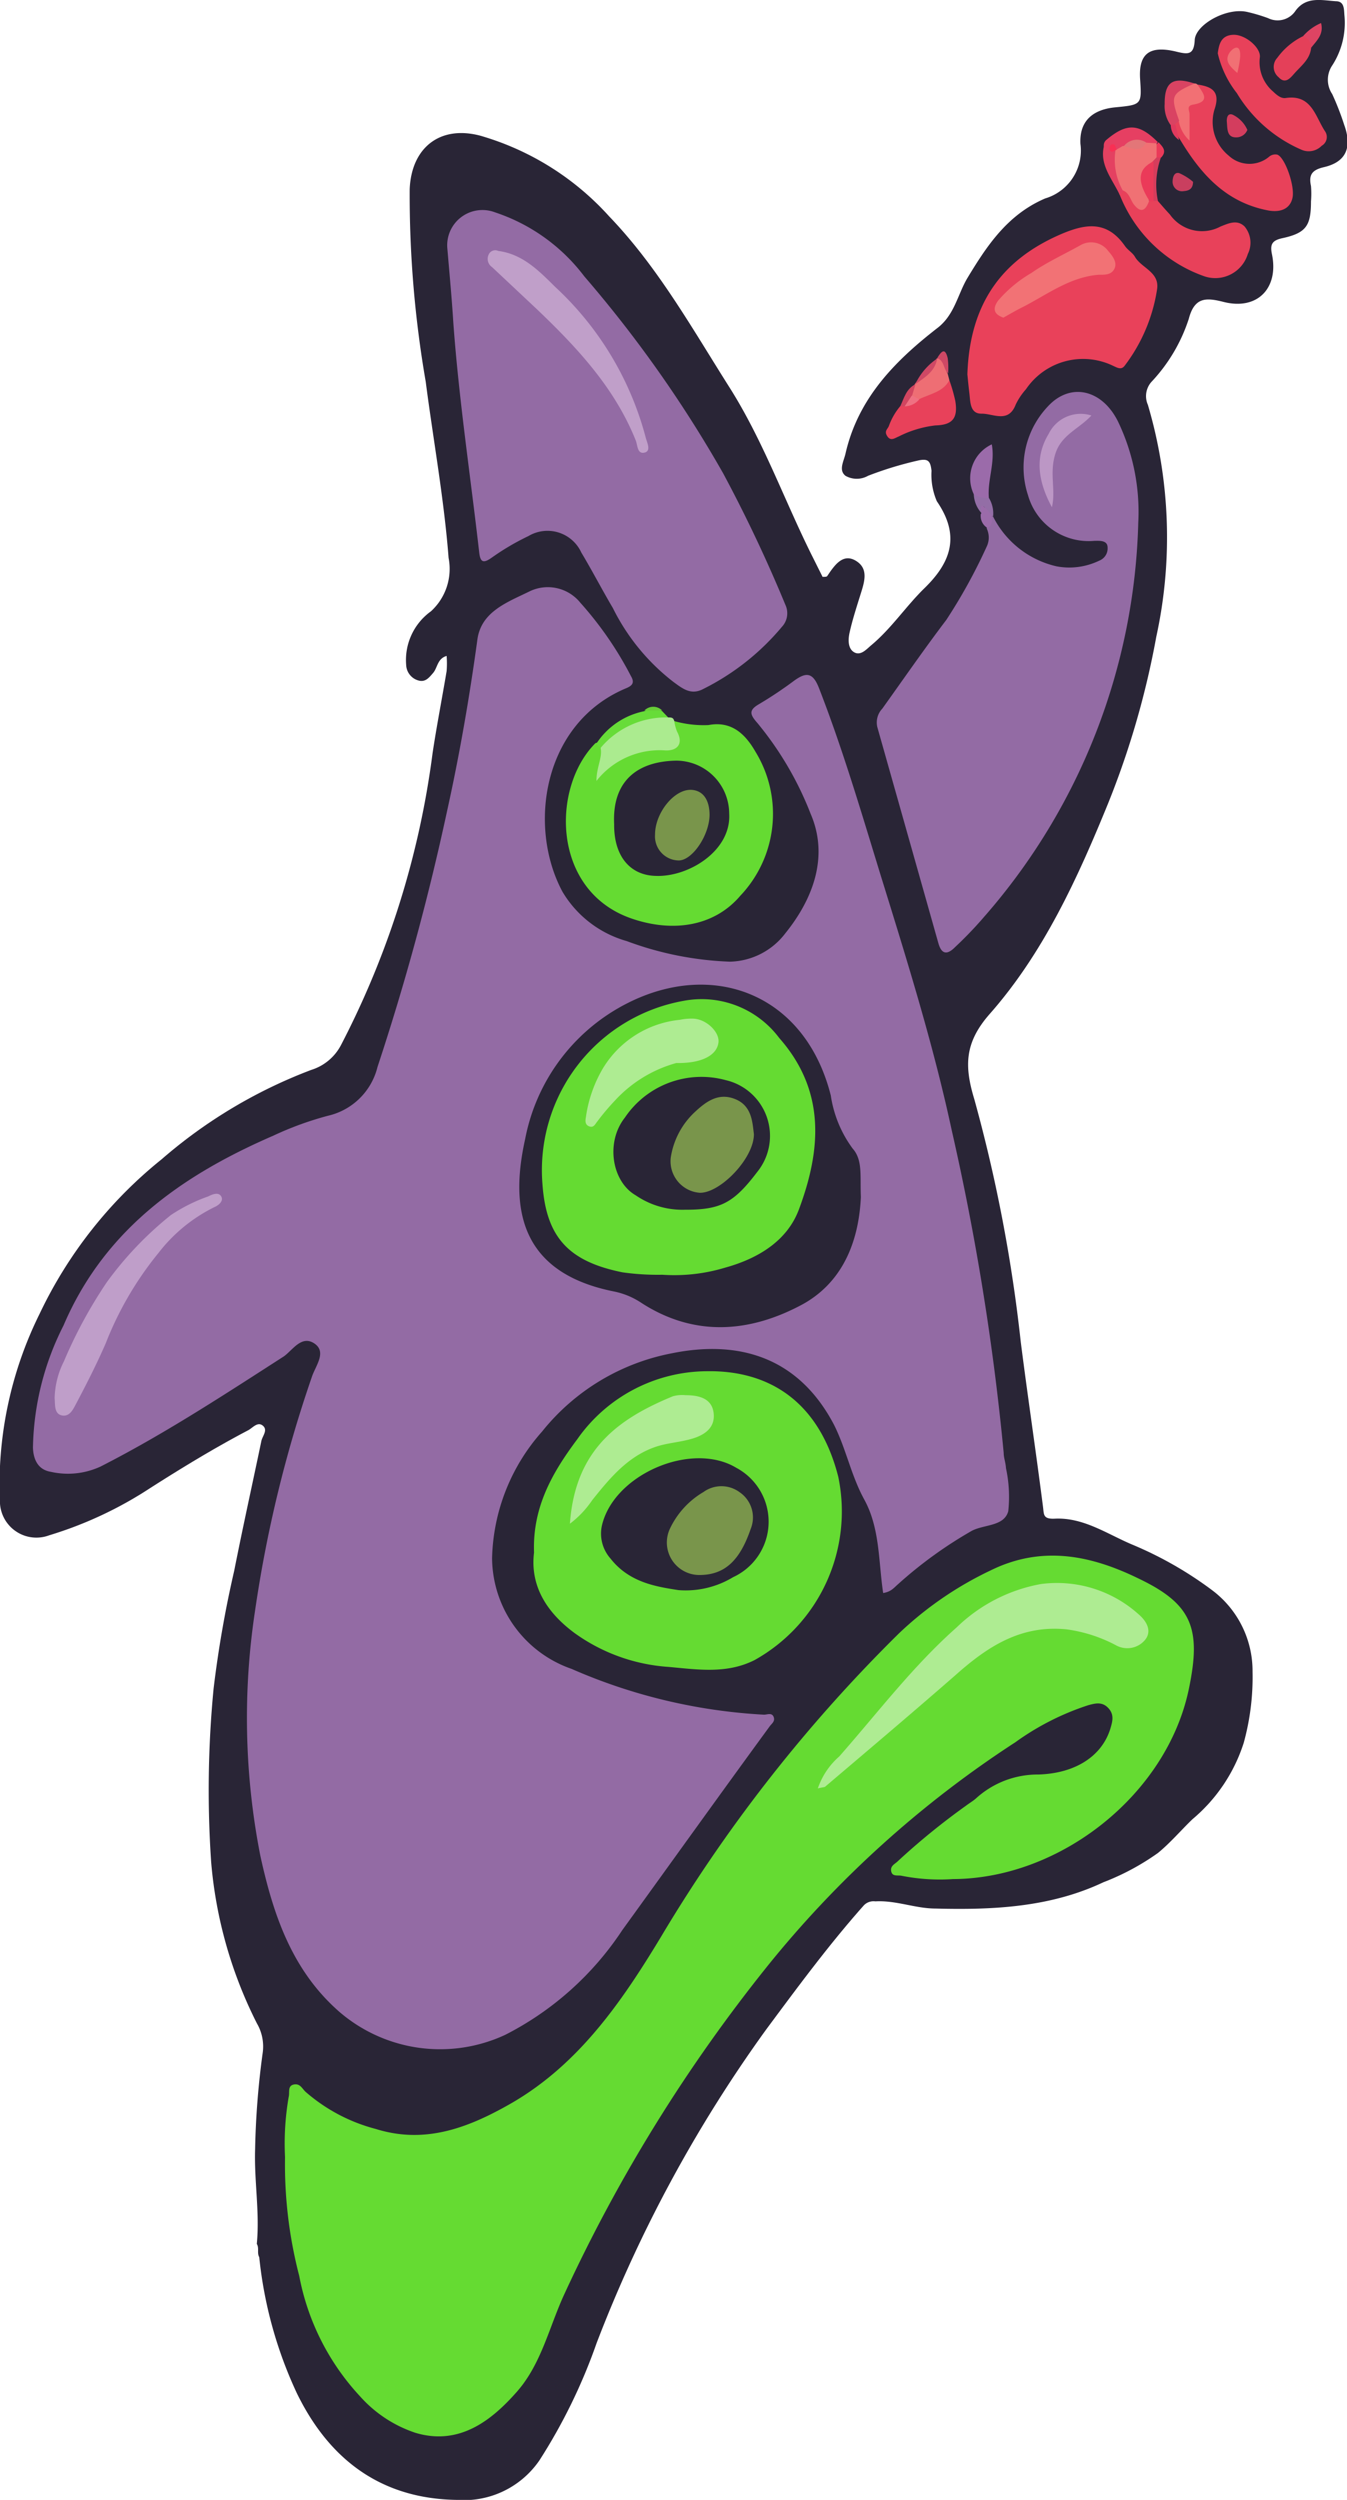
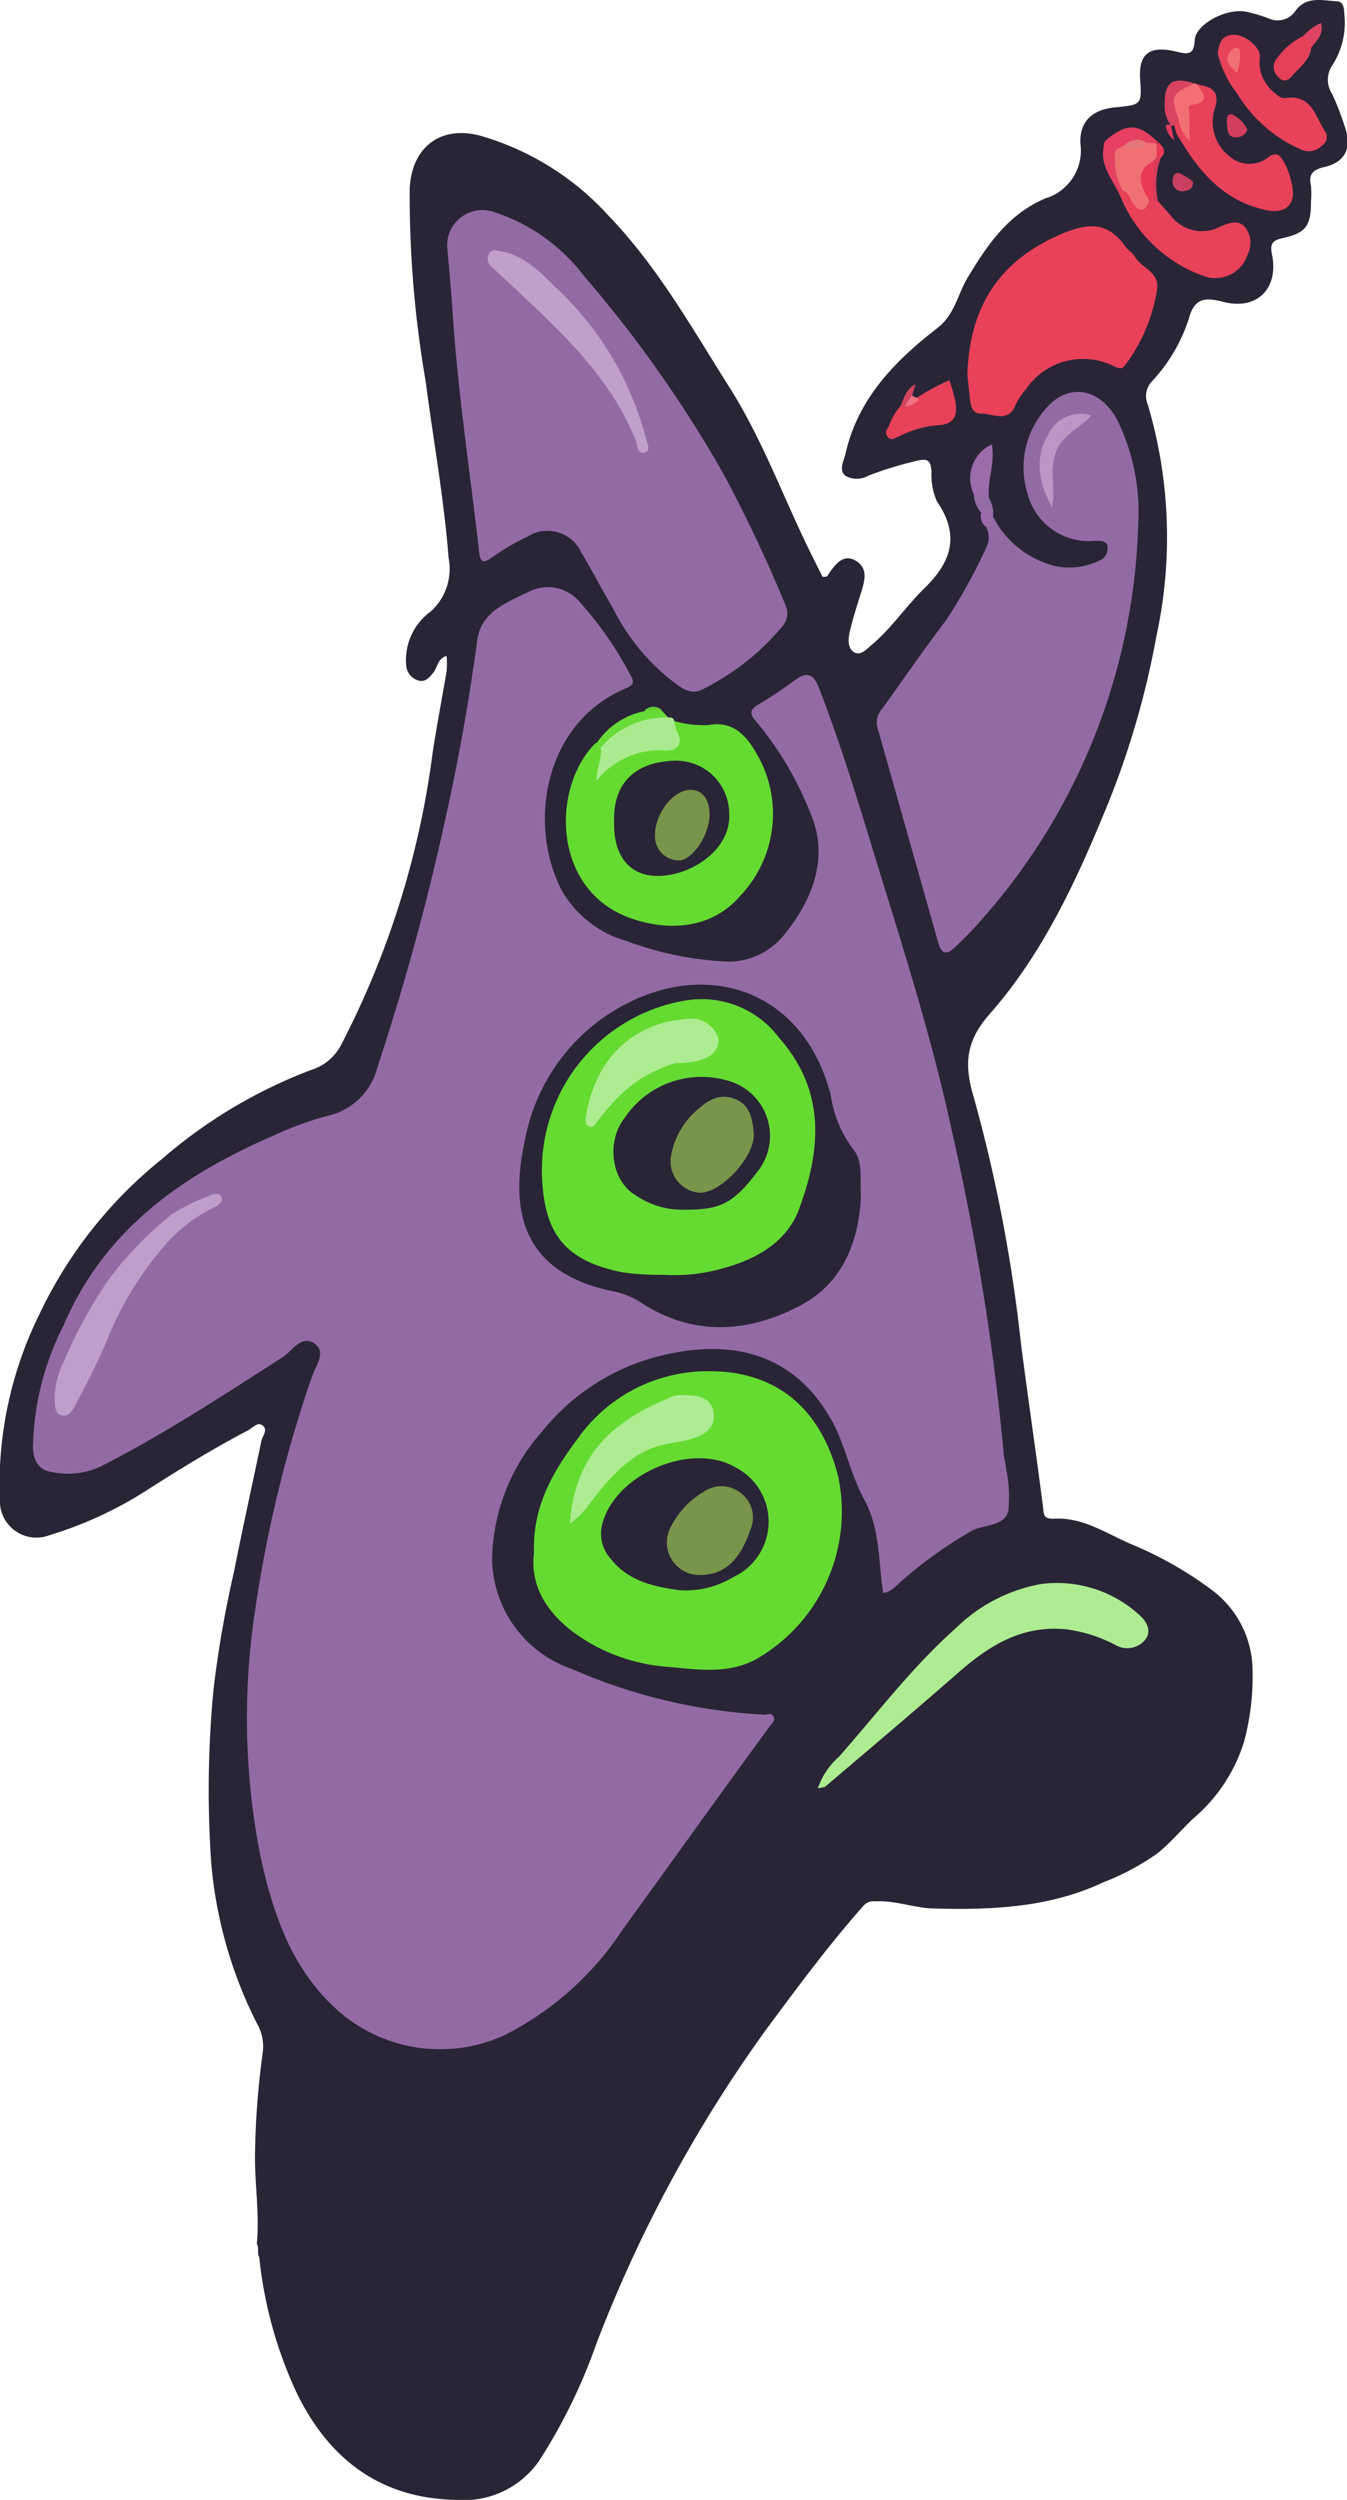
<svg xmlns="http://www.w3.org/2000/svg" viewBox="0 0 88.28 163.77">
  <defs>
    <style>.cls-1{fill:#292536}.cls-2{fill:#936ba4}.cls-3{fill:#65db32}.cls-5{fill:#e8415a}.cls-9{fill:#9b6baa}.cls-22{fill:#eb3a59}.cls-26{fill:#aeec92}.cls-35{fill:#79954b}</style>
  </defs>
  <g id="Layer_2" data-name="Layer 2">
    <g id="Layer_1-2" data-name="Layer 1">
      <g id="_9Stzsu.tif" data-name="9Stzsu.tif">
        <path class="cls-1" d="M16.83 147c.2-2.07-.18-4.14-.11-6.22a53.3 53.3 0 0 1 .5-6.32 3 3 0 0 0-.38-1.9 28.65 28.65 0 0 1-3-10.56 69.1 69.1 0 0 1 .16-11.39 72.73 72.73 0 0 1 1.35-7.71c.56-2.84 1.19-5.67 1.78-8.5.07-.33.44-.71.1-1s-.66.13-.95.29c-2.21 1.16-4.33 2.45-6.43 3.79a25.57 25.57 0 0 1-6.63 3.1A2.39 2.39 0 0 1 0 98.51a25.24 25.24 0 0 1 2.6-12.45 28.85 28.85 0 0 1 8-10.12 32.42 32.42 0 0 1 9.8-5.85 3.3 3.3 0 0 0 1.95-1.63 57.37 57.37 0 0 0 6-19.12c.27-1.79.62-3.58.92-5.37a6.1 6.1 0 0 0 0-1c-.61.18-.59.77-.88 1.11s-.53.64-1 .49a1.1 1.1 0 0 1-.77-1 3.93 3.93 0 0 1 1.62-3.52 3.76 3.76 0 0 0 1.16-3.5c-.3-3.88-1-7.7-1.5-11.55a71.75 71.75 0 0 1-1.05-12.6c.11-2.74 2-4.21 4.63-3.51a18.15 18.15 0 0 1 8.44 5.28c3.18 3.31 5.41 7.29 7.84 11.13 2.25 3.53 3.63 7.45 5.48 11.15l.67 1.34c.17 0 .28 0 .31-.06.45-.66 1-1.51 1.86-1s.58 1.37.33 2.17-.53 1.66-.72 2.5c-.11.46-.14 1.08.29 1.33s.81-.2 1.12-.46c1.32-1.1 2.28-2.56 3.49-3.74 1.83-1.78 2.3-3.52.81-5.69a4.37 4.37 0 0 1-.35-2c-.07-.6-.19-.83-.88-.67a23 23 0 0 0-3.28 1 1.5 1.5 0 0 1-1.48 0c-.46-.37-.12-.93 0-1.44.82-3.64 3.26-6.1 6.05-8.26 1.09-.85 1.3-2.15 1.92-3.22 1.27-2.1 2.62-4.18 5.12-5.25a3.27 3.27 0 0 0 2.31-3.57c-.08-1.5.8-2.26 2.3-2.4 1.72-.17 1.72-.17 1.61-1.86s.66-2.2 2.36-1.79c.78.19 1.17.24 1.22-.76S80.36.48 81.73.78a10.94 10.94 0 0 1 1.38.41 1.41 1.41 0 0 0 1.8-.49c.7-.95 1.71-.68 2.64-.62.55 0 .53.5.56.91a5.13 5.13 0 0 1-.8 3.3 1.68 1.68 0 0 0 0 1.87 17.84 17.84 0 0 1 .78 2c.54 1.48.15 2.45-1.32 2.79-.82.19-1 .53-.85 1.24a6 6 0 0 1 0 1c0 1.59-.31 2.07-1.86 2.41-.7.15-.83.41-.7 1.05.46 2.19-.92 3.7-3.17 3.13-1.11-.28-1.9-.35-2.28 1.11A10.93 10.93 0 0 1 75.48 25a1.4 1.4 0 0 0-.25 1.52 30.58 30.58 0 0 1 .55 15.2 56 56 0 0 1-3.16 10.92c-2 4.9-4.23 9.79-7.76 13.79-1.66 1.89-1.66 3.43-1 5.6a100.37 100.37 0 0 1 3.04 15.89c.46 3.61 1 7.21 1.46 10.82.06.48 0 .78.75.75 1.89-.1 3.44 1 5.1 1.7a24.42 24.42 0 0 1 5.25 3 6.61 6.61 0 0 1 2.63 5.33 16.15 16.15 0 0 1-.58 4.66 10.82 10.82 0 0 1-3.36 5c-.75.72-1.43 1.53-2.26 2.21a16.11 16.11 0 0 1-3.58 1.92c-3.47 1.64-7.22 1.82-11 1.72-1.32 0-2.6-.55-3.94-.47a.88.88 0 0 0-.79.3c-2.28 2.57-4.32 5.34-6.37 8.1A90 90 0 0 0 39.1 153.5a36.52 36.52 0 0 1-3.74 7.67 6 6 0 0 1-5.42 2.6c-5-.07-8.39-2.68-10.49-7a27.68 27.68 0 0 1-2.46-8.9c-.16-.28.01-.59-.16-.87z" />
        <path class="cls-2" d="M57.88 104.36c-.31-2.1-.21-4.24-1.23-6.11-.87-1.58-1.2-3.35-2-4.93-2.35-4.46-6.28-5.54-10.59-4.67a14.35 14.35 0 0 0-8.54 5.14 12.92 12.92 0 0 0-3.27 8.3 7.74 7.74 0 0 0 5.21 7.24 36.23 36.23 0 0 0 12.61 3c.22 0 .51-.15.63.14s-.12.44-.26.63c-3.24 4.43-6.44 8.9-9.66 13.35a20.14 20.14 0 0 1-7.66 6.85 10.12 10.12 0 0 1-10.84-1.47c-3.15-2.73-4.38-6.42-5.22-10.27a46.76 46.76 0 0 1-.35-16 83.63 83.63 0 0 1 3.73-15.36c.23-.71 1-1.63.16-2.19s-1.42.44-2 .85c-3.92 2.52-7.82 5.08-12 7.21a5.09 5.09 0 0 1-3.27.35c-.8-.13-1.14-.75-1.17-1.58a18.3 18.3 0 0 1 2-8C6.84 80.57 11.91 77 17.91 74.4a21.25 21.25 0 0 1 3.6-1.31 4.34 4.34 0 0 0 3.23-3.19 161.3 161.3 0 0 0 4.55-16.72c.83-3.74 1.48-7.5 2-11.3.26-1.84 2-2.44 3.46-3.16a2.74 2.74 0 0 1 3.28.76 23.14 23.14 0 0 1 3.32 4.81c.26.44.09.63-.32.8-5.47 2.29-6.46 9.08-4.16 13.34a7.16 7.16 0 0 0 4.2 3.22A21.54 21.54 0 0 0 47.84 63a4.69 4.69 0 0 0 3.63-1.86c1.85-2.29 2.85-5.06 1.66-7.82a21.59 21.59 0 0 0-3.48-5.94c-.48-.55-.63-.84.11-1.26a26.07 26.07 0 0 0 2.29-1.53c.78-.56 1.22-.56 1.63.5 1.58 4.06 2.8 8.23 4.08 12.39 1.7 5.48 3.42 11 4.62 16.59a165.41 165.41 0 0 1 3.4 21.11c0 .32.13.63.15 1a8.93 8.93 0 0 1 .15 2.82c-.27 1-1.57.86-2.38 1.28a27.74 27.74 0 0 0-4.83 3.49c-.27.23-.46.51-.99.59z" />
-         <path class="cls-3" d="M18.68 141.31a17.92 17.92 0 0 1 .24-3.94c.08-.29-.09-.72.33-.81s.55.27.78.48a11.35 11.35 0 0 0 4.6 2.43c3.2 1 6-.06 8.68-1.57 4.53-2.54 7.39-6.68 10-11A99.16 99.16 0 0 1 58.92 107a23 23 0 0 1 6-4.12c3.37-1.66 6.59-1 9.76.56 3.47 1.67 4.06 3.28 3.23 7.23-1.44 6.88-8.4 12.4-15.45 12.43a12.9 12.9 0 0 1-3.34-.21c-.25-.07-.63.08-.71-.29s.24-.48.43-.67a45.59 45.59 0 0 1 4.46-3.63c.22-.17.47-.31.67-.49a6 6 0 0 1 4.08-1.56c2.41-.07 4.16-1.19 4.72-3 .14-.47.27-.92-.13-1.35s-.84-.32-1.32-.19a17.25 17.25 0 0 0-4.78 2.43 69.28 69.28 0 0 0-16.13 14.52A103.88 103.88 0 0 0 37 150.26c-1 2.15-1.51 4.59-3.12 6.42s-3.75 3.58-6.67 2.69a8.4 8.4 0 0 1-3.6-2.37 15.91 15.91 0 0 1-4-7.91 29 29 0 0 1-.93-7.78z" />
        <path class="cls-2" d="M29.32 16.3a2.31 2.31 0 0 1 3.12-2.39 12.09 12.09 0 0 1 5.85 4.19 81.14 81.14 0 0 1 9.1 12.9 94.65 94.65 0 0 1 4.09 8.64 1.3 1.3 0 0 1-.24 1.43 16 16 0 0 1-5.12 4.05c-.82.45-1.37 0-1.95-.42a13.9 13.9 0 0 1-4-4.86c-.71-1.2-1.35-2.44-2.07-3.64a2.44 2.44 0 0 0-3.47-1.08 16 16 0 0 0-2.37 1.39c-.52.37-.77.4-.85-.29-.57-5-1.33-10-1.7-15.08-.1-1.61-.25-3.2-.39-4.84zm35.75 17.51a6.2 6.2 0 0 0 4.17 3.29 4.5 4.5 0 0 0 2.8-.37.86.86 0 0 0 .55-.86c0-.49-.54-.44-.86-.44a4.13 4.13 0 0 1-4.36-3 5.81 5.81 0 0 1 1.32-5.82c1.46-1.57 3.53-1.11 4.58 1a13.66 13.66 0 0 1 1.33 6.63 40.77 40.77 0 0 1-10.1 25.82 25.37 25.37 0 0 1-1.92 2c-.47.47-.86.51-1.08-.27q-2-7.08-4-14.15a1.31 1.31 0 0 1 .32-1.21c1.39-1.94 2.75-3.91 4.2-5.82a35.74 35.74 0 0 0 2.65-4.81 1.37 1.37 0 0 0 0-1.17 1.51 1.51 0 0 1 .22-.71z" />
        <path class="cls-3" d="M35 101.71c-.11-3 1.23-5.28 2.83-7.42a10.43 10.43 0 0 1 8.48-4.46c4-.07 7.35 1.89 8.63 6.92a11.15 11.15 0 0 1-5.48 12c-1.84.93-3.75.62-5.65.45a11.89 11.89 0 0 1-6.13-2.2c-1.84-1.35-2.95-3.1-2.68-5.29zm9.19-54.47a7.09 7.09 0 0 0 2.24.26c1.53-.29 2.43.61 3.09 1.76a7.79 7.79 0 0 1-1 9.42c-1.7 2-4.39 2.43-7.11 1.5-5.27-1.8-5.28-8.6-2.39-11.49.21-.1.33 0 .44.17a1.75 1.75 0 0 1-.08 1.43 5.28 5.28 0 0 1 3.34-1.39c1 0 1.57-.23 1.26-1.36a.31.31 0 0 1 .21-.3z" />
        <path d="M63.4 24.53c.15-4.55 2.17-7.43 6-9.13 1.7-.75 3.13-1 4.33.72.18.26.49.43.65.7.43.75 1.64 1 1.45 2.15a11 11 0 0 1-2.13 5c-.22.28-.47.12-.74 0a4.52 4.52 0 0 0-5.72 1.53 4.26 4.26 0 0 0-.67 1c-.48 1.25-1.47.59-2.24.6s-.73-.78-.8-1.35-.11-1.04-.13-1.22z" fill="#e9415a" />
        <path class="cls-5" d="M78.48 5.54c1 .14 1.51.49 1.11 1.65a2.84 2.84 0 0 0 .93 3 2 2 0 0 0 2.64.09.63.63 0 0 1 .55-.15c.51.18 1.16 2.05 1 2.82s-.85 1-1.68.82c-2.74-.55-4.37-2.42-5.71-4.66a1.72 1.72 0 0 1-.35-1 .33.33 0 0 1 .34-.31 1.06 1.06 0 0 1 .36.39c.22-.49-.22-1.14.26-1.44a1.29 1.29 0 0 0 .55-1.21zm-2.59 7.63c.26.3.52.6.79.89a2.57 2.57 0 0 0 3.31.78c.53-.21 1.09-.48 1.58 0a1.66 1.66 0 0 1 .21 1.8 2.23 2.23 0 0 1-2.88 1.45 9.26 9.26 0 0 1-5.5-5.29c-.1-.19 0-.31.15-.4.5-.1.71.27.93.6a.49.49 0 0 0 .8.13.84.84 0 0 1 .31-.08.83.83 0 0 1 .3.12zm3.92-9.68c.08-.57.2-1.17 1-1.21s1.82.84 1.76 1.46A2.53 2.53 0 0 0 83.44 6c.24.23.52.47.83.42 1.7-.25 1.93 1.22 2.57 2.18a.66.66 0 0 1-.22.95 1.18 1.18 0 0 1-1.3.27 9.22 9.22 0 0 1-4.26-3.72 6.6 6.6 0 0 1-1.25-2.61z" />
        <path d="M44.19 47.24a3 3 0 0 0 .18.68c.48.89-.08 1.28-.78 1.24a5.27 5.27 0 0 0-4.5 2c0-.93.41-1.53.27-2.18A3.83 3.83 0 0 1 43.79 47c.21 0 .34 0 .4.24z" fill="#abeb8f" />
        <path class="cls-5" d="M62.22 24.91a11.05 11.05 0 0 1 .39 1.36c.18 1.12-.17 1.57-1.31 1.6a7.12 7.12 0 0 0-2.39.72c-.24.09-.52.34-.75 0s0-.46.09-.67a4.25 4.25 0 0 1 .75-1.31l.26-.18c.32-.16.67-.29 1-.48a13.33 13.33 0 0 1 1.96-1.04z" />
        <path d="M85.93 3.13c-.07.74-.63 1.16-1.07 1.65-.28.31-.61.77-1.06.28a.87.87 0 0 1-.09-1.27 4.55 4.55 0 0 1 1.69-1.42c.6-.01.71.26.53.76z" fill="#e44059" />
        <path d="M78.48 5.54c.33.52.91 1.11-.27 1.31-.48.08-.26.37-.25.62v1.74a2.29 2.29 0 0 1-.71-1.3 1.29 1.29 0 0 1-.48-1.64c.22-.73.84-.83 1.5-.8a.25.25 0 0 1 .21.07z" fill="#f27074" />
        <path class="cls-9" d="M63.82 32.38A2.45 2.45 0 0 1 65 29.11c.23 1.22-.3 2.36-.19 3.52-.44.37-.74.12-.99-.25z" />
-         <path d="M62.22 24.91c-.42.78-1.27.89-2 1.25-.26.13-.41 0-.56-.22s.2-.51.29-.77c.42-.61 1.09-1 1.44-1.69.8-.09.47.66.72 1z" fill="#ee6e74" />
        <path d="M43.79 47a5.59 5.59 0 0 0-4.43 2l-.29-.26a4.89 4.89 0 0 1 3.16-2.15 1.37 1.37 0 0 1 1.17 0z" fill="#67dc38" />
        <path d="M72.48 9.19c1.35-1.15 2.16-1.12 3.4.12l-.11.14a1 1 0 0 1-.63.12 1.4 1.4 0 0 0-1.3.15 1.53 1.53 0 0 1-.41.19.93.93 0 0 1-.29 0c-.2-.05-.4 0-.6 0a.47.47 0 0 1-.06-.72z" fill="#e63f62" />
        <path d="M78.28 5.47c-1.53.68-1.58.8-1 2.44l-.28.24c-.1.13-.2.14-.31 0a2.13 2.13 0 0 1-.36-1.34c-.01-1.42.51-1.81 1.95-1.34z" fill="#d94362" />
        <path d="M72.48 9.19c0 .24 0 .5.24.64a.52.52 0 0 1 .47 0 5.22 5.22 0 0 1 .47 2.64l-.27.31c-.53-1.14-1.52-2.16-.91-3.59z" fill="#e44161" />
        <path d="M81.75 8.51A.78.78 0 0 1 81 9c-.63 0-.55-.63-.6-1.07 0-.24.07-.53.38-.42a2 2 0 0 1 .97 1z" fill="#d33d5e" />
        <path d="M78.19 11.91c0 .48-.3.59-.6.61a.62.62 0 0 1-.74-.6c0-.29.09-.66.43-.58a3.68 3.68 0 0 1 .91.57z" fill="#c93f5f" />
        <path d="M85.93 3.13a.78.78 0 0 0-.53-.76 3.25 3.25 0 0 1 1.18-.86c.19.76-.3 1.16-.65 1.62z" fill="#de4463" />
        <path d="M63.82 32.38a1.69 1.69 0 0 0 1 .25 2 2 0 0 1 .27 1.18.34.34 0 0 1-.38-.15c-.12-.15-.07-.39-.27-.49a.3.3 0 0 1-.09.47 1.94 1.94 0 0 1-.53-1.26z" fill="#936ea6" />
        <path class="cls-9" d="M64.28 33.67c.16-.07-.25-.93.4-.3a2.69 2.69 0 0 1 .34.47c0 .3 0 .59-.3.75a.92.92 0 0 1-.44-.92z" />
        <path d="M75.89 13.17h-.29a3.16 3.16 0 0 1-.24-2.41.84.84 0 0 1 .36-.49.37.37 0 0 1 .38 0 5.32 5.32 0 0 0-.21 2.9z" fill="#d53d5c" />
-         <path d="M61.42 23.49c-.14.86-.83 1.24-1.44 1.69a4.14 4.14 0 0 1 1.44-1.69zm.72.97c-.32-.27-.24-.83-.72-1 .25-.4.51-.75.69 0a5 5 0 0 1 .03 1z" fill="#cf4865" />
        <path d="M60 25.17l-.22.74c0 .35-.23.53-.47.71H59c.25-.54.39-1.15 1-1.45z" fill="#d14560" />
        <path class="cls-22" d="M76.1 10.32h-.25a.64.64 0 0 1 0-.92l.08-.08c.25.28.58.56.17 1z" />
-         <path d="M76.73 8.17h.31l.23 1a1.19 1.19 0 0 1-.54-1z" fill="#e1395e" />
+         <path d="M76.73 8.17l.23 1a1.19 1.19 0 0 1-.54-1z" fill="#e1395e" />
        <path d="M43.4 46.55h-1.17a.81.81 0 0 1 1.17 0z" fill="#67cd37" />
        <path class="cls-1" d="M56.42 78.42c-.12 2.61-1 5.44-3.77 7-3.47 1.89-7.14 2.2-10.65-.09a5 5 0 0 0-1.74-.72c-6-1.19-6.91-5.21-5.84-10a12.62 12.62 0 0 1 6.76-8.92c5.59-2.8 11.59-.58 13.27 6.08a7.75 7.75 0 0 0 1.43 3.47c.67.76.48 1.76.54 3.18z" />
        <path d="M3.58 91.6a5.63 5.63 0 0 1 .61-2.42A30.42 30.42 0 0 1 7 84a22.68 22.68 0 0 1 4.2-4.4 10.92 10.92 0 0 1 2.44-1.22c.28-.14.68-.31.86 0s-.2.6-.47.71a10.48 10.48 0 0 0-3.65 3A22 22 0 0 0 6.93 88c-.6 1.38-1.29 2.73-2 4.07-.17.32-.41.77-.9.65s-.41-.72-.45-1.12z" fill="#bf9ec9" />
        <path class="cls-26" d="M53.6 117.16a4.84 4.84 0 0 1 1.4-2.09c2.52-2.86 4.82-5.91 7.7-8.46a10.64 10.64 0 0 1 5.53-2.84 8 8 0 0 1 6.41 2c.5.43.89 1.09.39 1.68a1.52 1.52 0 0 1-1.86.35 9.66 9.66 0 0 0-3.27-1.06c-3-.3-5.18 1.13-7.28 3-2.82 2.46-5.67 4.87-8.52 7.29-.04.06-.18.05-.5.13z" />
        <path d="M32.66 16.44c1.6.21 2.66 1.3 3.72 2.35a20.59 20.59 0 0 1 5.93 9.84c.08.34.36.84 0 1-.56.19-.51-.46-.65-.79-1.38-3.44-3.84-6.07-6.47-8.58l-2.94-2.76a.65.65 0 0 1-.21-.85.47.47 0 0 1 .62-.21z" fill="#c09fc9" />
        <path d="M68.94 33.23c-.85-1.58-1.19-3.2-.21-4.81a2.33 2.33 0 0 1 2.8-1.2c-.84.9-2 1.27-2.38 2.56s.06 2.32-.21 3.45z" fill="#bc97c5" />
        <path class="cls-1" d="M44.47 104.17c-1.41-.22-3.22-.48-4.46-2.07a2.46 2.46 0 0 1-.57-2.12c.74-3.37 5.87-5.6 8.82-3.82a4 4 0 0 1-.21 7.16 6 6 0 0 1-3.58.85z" />
        <path class="cls-26" d="M37.35 99.82c.35-4.88 3.19-6.88 6.75-8.35a2.28 2.28 0 0 1 .83-.07c.85 0 1.72.19 1.84 1.16s-.59 1.45-1.41 1.69-1.57.27-2.32.51c-1.87.61-3.06 2.06-4.23 3.52a6.43 6.43 0 0 1-1.46 1.54z" />
        <path class="cls-1" d="M40.25 54c-.14-2.82 1.5-4.12 4.06-4.17a3.48 3.48 0 0 1 3.48 3.47c.15 2.44-2.68 4.18-4.84 4.08-1.68-.05-2.72-1.32-2.7-3.38z" />
-         <path d="M65.76 20.81c-.65-.23-.71-.6-.35-1.11a8.5 8.5 0 0 1 2.19-1.82c1-.7 2.13-1.21 3.2-1.81a1.39 1.39 0 0 1 1.82.36c.26.3.63.74.42 1.17s-.66.4-1.04.4c-1.85.15-3.31 1.25-4.88 2.07-.49.24-.93.5-1.36.74z" fill="#f27275" />
        <path d="M75.8 9.39v.92l-.25.26c-.88.8-.28 1.74-.25 2.62-.22.59-.52.81-1 .19-.23-.32-.29-.75-.72-.91a4.11 4.11 0 0 1-.47-2.64c.16-.08.31-.17.46-.26a12 12 0 0 0 1.46-.23z" fill="#f07174" />
        <path class="cls-22" d="M75.35 13.19c-.86-1.34-.78-2.13.25-2.62v2.62z" />
        <path d="M81.09 4.78c-.42-.38-.85-.74-.54-1.28.15-.27.77-.79.73.21a7.15 7.15 0 0 1-.19 1.07z" fill="#f17074" />
        <path d="M59.29 26.62c.16-.23.31-.47.47-.71l.49.25a1.27 1.27 0 0 1-.96.46z" fill="#ef7182" />
        <path d="M75.12 9.34c-.39.69-.94.36-1.46.23a1.08 1.08 0 0 1 1.46-.23z" fill="#e37678" />
-         <path d="M73.19 9.82c-.16 0-.31.27-.47 0 0-.18 0-.41.29-.36.08.02.12.24.18.36z" fill="#f83054" />
        <path class="cls-3" d="M43.41 83.51a16.39 16.39 0 0 1-2.62-.16c-3.51-.71-5-2.28-5.24-5.8a11.27 11.27 0 0 1 9.34-12A6.35 6.35 0 0 1 51.07 68c3.07 3.48 2.74 7.35 1.29 11.23-.77 2.07-2.69 3.22-4.82 3.81a11.53 11.53 0 0 1-4.13.47z" />
        <path class="cls-35" d="M45.83 103.18a2.13 2.13 0 0 1-1.94-3 5.52 5.52 0 0 1 2.22-2.44 2 2 0 0 1 2.34 0 2 2 0 0 1 .75 2.42c-.72 2.1-1.72 3.02-3.37 3.02zm-2.9-48.51c0-1.44 1.31-3.06 2.47-2.92.79.1 1.07.79 1.1 1.5.07 1.33-1.07 3.09-2 3.12a1.58 1.58 0 0 1-1.57-1.7z" />
        <path class="cls-1" d="M44.88 79.25a5.4 5.4 0 0 1-3.21-.94c-1.56-.89-2-3.46-.72-5.09a6.05 6.05 0 0 1 6.61-2.46 3.75 3.75 0 0 1 2.08 6c-1.55 2.04-2.39 2.5-4.76 2.49z" />
        <path class="cls-26" d="M44.32 69.64a8.54 8.54 0 0 0-4 2.44 15.26 15.26 0 0 0-1.16 1.37c-.15.18-.24.45-.54.34s-.26-.39-.22-.61a8.6 8.6 0 0 1 1.15-3.25 6.66 6.66 0 0 1 5-3.12 3.8 3.8 0 0 1 .82-.08c.9 0 1.78.86 1.72 1.54-.09.86-1.09 1.4-2.77 1.37z" />
        <path class="cls-35" d="M49.41 74.3c0 1.6-2.22 3.87-3.55 3.84a2.07 2.07 0 0 1-1.9-2.3 5.12 5.12 0 0 1 1.59-3c.75-.7 1.56-1.28 2.65-.83s1.11 1.53 1.21 2.29z" />
      </g>
    </g>
  </g>
</svg>